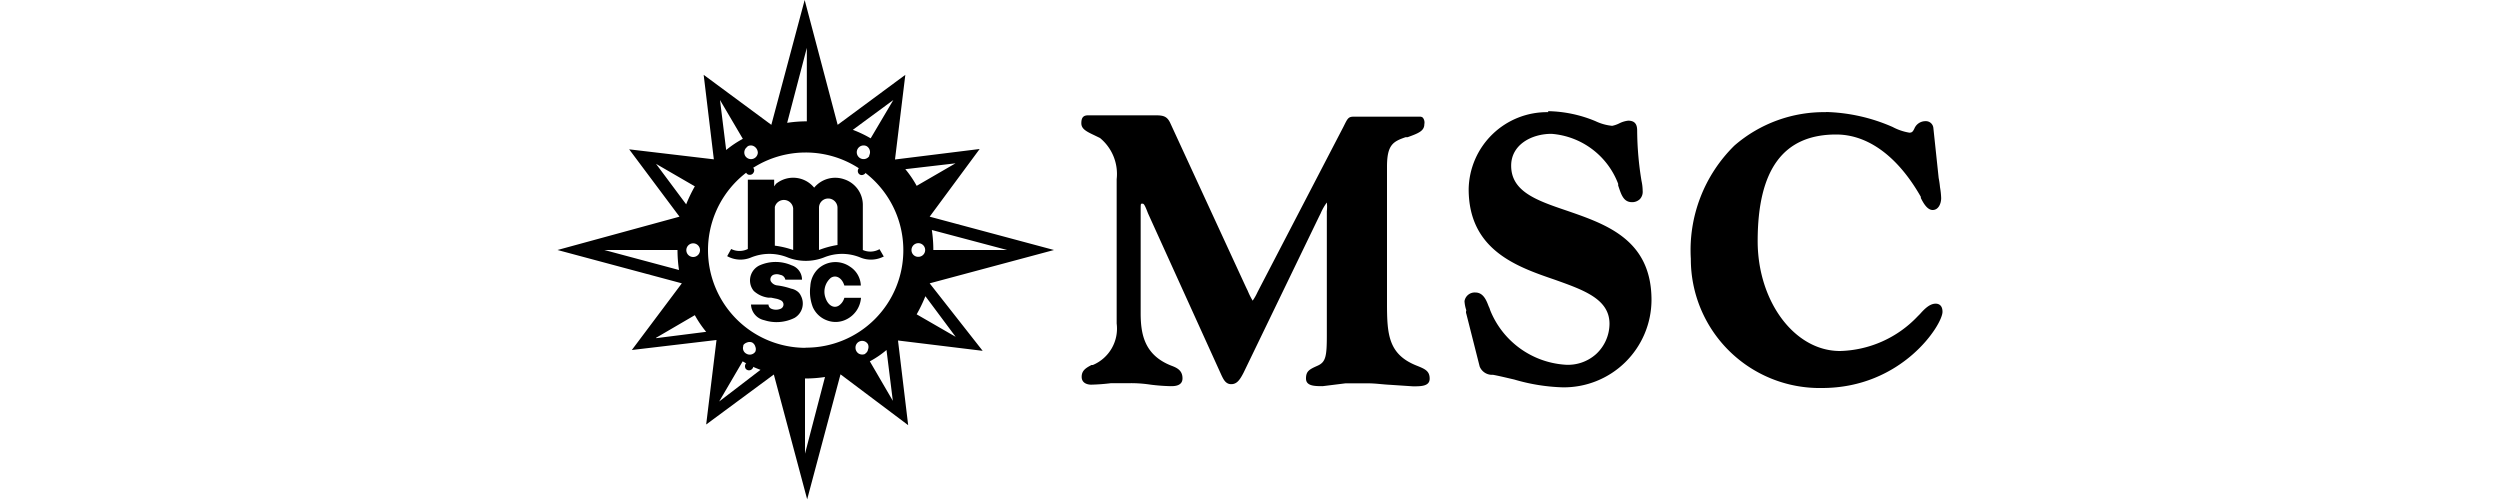
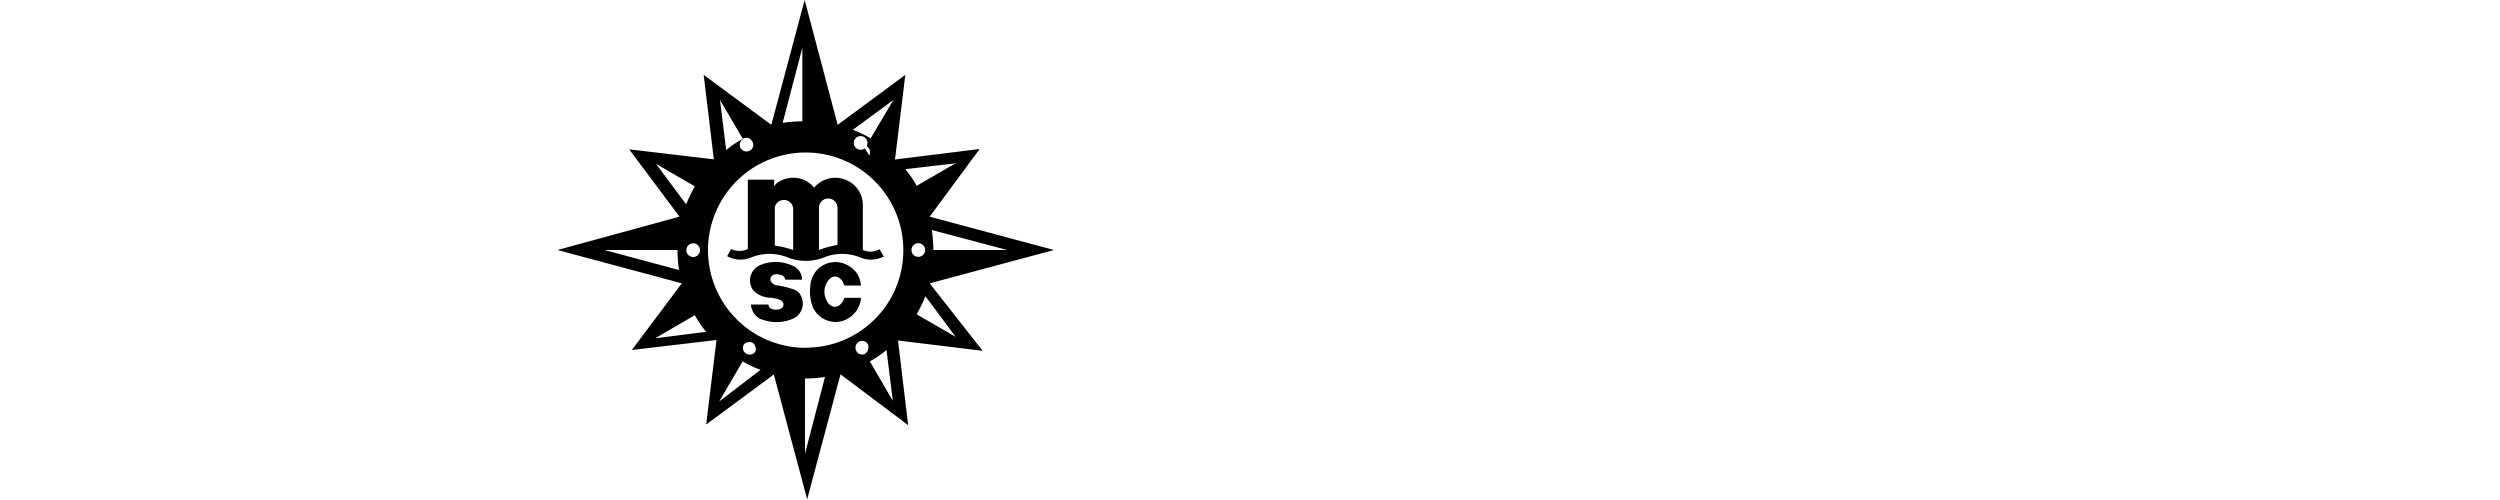
<svg xmlns="http://www.w3.org/2000/svg" viewBox="0 0 150 30">
  <g>
-     <path d="M109.6,6.73a8.2,8.2,0,0,0-5.53,2,8.79,8.79,0,0,0-2.62,6.8,7.73,7.73,0,0,0,7.87,7.75c4.81,0,7.23-3.8,7.23-4.57,0-.45-.29-.49-.41-.49-.37,0-.69.34-.94.62l-.15.15a6.64,6.64,0,0,1-4.65,2.07c-2.75,0-4.94-3-4.94-6.59,0-4.31,1.55-6.4,4.71-6.4,1.92,0,3.71,1.33,5.08,3.74v.07c.13.26.37.72.71.72s.51-.37.51-.72a4.62,4.62,0,0,0-.07-.65,5.21,5.21,0,0,0-.08-.55L116,7.66a.45.45,0,0,0-.46-.39.72.72,0,0,0-.68.45c-.09.18-.14.24-.3.24a3.27,3.27,0,0,1-1-.34,10.59,10.59,0,0,0-4-.9h0Zm-16.71,0a4.7,4.7,0,0,0-4.77,4.62C88.12,15,91,16,93.28,16.78c1.77.63,3.29,1.17,3.29,2.65a2.49,2.49,0,0,1-.81,1.82,2.52,2.52,0,0,1-1.89.63,5.23,5.23,0,0,1-4.46-3.27,1.18,1.18,0,0,0-.09-.23c-.13-.34-.31-.83-.8-.83a.62.62,0,0,0-.65.52,2.07,2.07,0,0,0,.11.55.29.29,0,0,0,0,.21l.8,3.16a.8.8,0,0,0,.73.5h.08c.43.08.86.19,1.26.28a11.41,11.41,0,0,0,2.9.47A5.26,5.26,0,0,0,99.09,18c0-3.62-2.71-4.54-5.08-5.36-1.8-.61-3.34-1.14-3.34-2.7,0-1.25,1.21-1.91,2.42-1.91a4.66,4.66,0,0,1,4,3v.1c.18.53.31,1,.83,1a.66.66,0,0,0,.48-.19.64.64,0,0,0,.16-.49,2.87,2.87,0,0,0-.07-.6,19.29,19.29,0,0,1-.26-3c0-.29-.06-.61-.54-.61a1.57,1.57,0,0,0-.51.15,1.72,1.72,0,0,1-.45.16,3,3,0,0,1-1-.28,7.73,7.73,0,0,0-2.84-.6Zm-27.61.19c-.28,0-.4.14-.4.47s.26.48.77.72l.35.17a2.79,2.79,0,0,1,1,2.47v8.66a2.37,2.37,0,0,1-1.43,2.49h-.08c-.32.17-.59.32-.59.71s.36.47.57.47a11.89,11.89,0,0,0,1.2-.09c.4,0,.8,0,1.19,0a7.72,7.72,0,0,1,1.18.09,11.67,11.67,0,0,0,1.2.09c.21,0,.71,0,.71-.47s-.32-.63-.67-.76c-1.61-.63-1.84-1.88-1.84-3.15V12.65c0-.43,0-.43.09-.43s.13,0,.35.58l4.42,9.74h0c.11.22.24.51.57.51s.51-.23.75-.7L79.14,13l.1-.2a3.21,3.21,0,0,1,.37-.65,2.26,2.26,0,0,1,0,.52v7.43c0,1.27-.06,1.62-.55,1.84s-.7.32-.7.77.5.46,1,.46h0L80.73,23,82.08,23c.45,0,.9.07,1.35.09l1.35.09h0c.48,0,1,0,1-.46s-.28-.58-.75-.77c-1.72-.67-1.81-1.86-1.81-3.74V10c0-1.32.37-1.51,1.12-1.77h.12c.64-.23,1-.37,1-.78a.47.47,0,0,0-.09-.39A.25.25,0,0,0,85.22,7h-4c-.33,0-.37.12-.61.6l-5,9.62-.16.31a3.2,3.2,0,0,1-.29.51,4.2,4.2,0,0,1-.3-.6c-.09-.18-.19-.4-.31-.66L70.21,7.37c-.18-.38-.4-.45-.85-.45H65.28Z" />
    <path d="M53.06,15.37a1.66,1.66,0,0,1-1.44.08,2.87,2.87,0,0,0-2.19,0,3,3,0,0,1-2.16,0,2.92,2.92,0,0,0-2.21,0,1.64,1.64,0,0,1-1.43-.08l.24-.43a1.12,1.12,0,0,0,1,0V10.78h1.58v.4l.11-.15a1.63,1.63,0,0,1,2.29.23,1.64,1.64,0,0,1,1.81-.5,1.62,1.62,0,0,1,1.11,1.51V15a1.11,1.11,0,0,0,1-.05l.25.43ZM47.59,15v-2.5a.56.56,0,0,0-1.1-.08v2.32a5.33,5.33,0,0,1,1.1.26m2.66-.29V12.47a.56.56,0,0,0-.56-.56.55.55,0,0,0-.55.56V15a5.36,5.36,0,0,1,1.11-.3m1.4,2.44A1.4,1.4,0,0,0,51,16a1.53,1.53,0,0,0-1.89.11,1.55,1.55,0,0,0-.49,1.06,2.57,2.57,0,0,0,.15,1.26,1.49,1.49,0,0,0,.87.8,1.44,1.44,0,0,0,1.15-.07,1.57,1.57,0,0,0,.87-1.29h-1a.83.83,0,0,1-.32.46c-.3.2-.66,0-.81-.46a1.09,1.09,0,0,1,.32-1.2c.31-.2.67,0,.81.46h1Zm-5.54,1.13a.28.28,0,0,0,.18.26.72.72,0,0,0,.54,0,.28.28,0,0,0,.18-.26.28.28,0,0,0-.16-.25,1.17,1.17,0,0,0-.24-.09l-.34-.07H46.1a1.59,1.59,0,0,1-.87-.4,1,1,0,0,1-.14-.22,1,1,0,0,1,.49-1.32,2.38,2.38,0,0,1,1.92,0,.9.9,0,0,1,.62.86h-1a.36.36,0,0,0-.31-.29.58.58,0,0,0-.41,0,.3.3,0,0,0-.16.37.51.51,0,0,0,.36.26,4.09,4.09,0,0,1,.87.2.85.85,0,0,1,.34.14.65.65,0,0,1,.24.28,1,1,0,0,1-.37,1.33,2.42,2.42,0,0,1-1.83.14,1,1,0,0,1-.79-.94Z" />
-     <path d="M51.77,10a.25.25,0,0,0-.26.12.26.26,0,0,0,0,.28.23.23,0,0,0,.27.09.27.27,0,0,0,.19-.21.26.26,0,0,0-.13-.25h-.09Zm-6.83,0h-.09a.25.25,0,0,0-.09.34.23.23,0,0,0,.22.15.25.25,0,0,0,.23-.13.24.24,0,0,0,0-.27.27.27,0,0,0-.25-.12Zm-3.36,5.84a.25.25,0,0,0-.26.25.26.26,0,0,0,.26.26.28.28,0,0,0,.25-.26.29.29,0,0,0-.07-.18.26.26,0,0,0-.18-.07Zm13.53,0a.25.25,0,0,0-.25.25.26.26,0,1,0,.51,0,.25.25,0,0,0-.26-.23ZM45,21.7a.27.27,0,0,0-.26.13.28.28,0,0,0,0,.29.25.25,0,0,0,.27.09.27.27,0,0,0,.19-.21.26.26,0,0,0-.13-.26Zm6.71,0h-.1a.26.26,0,0,0-.13.25.23.23,0,0,0,.19.21.25.25,0,0,0,.27-.09.26.26,0,0,0,0-.28.22.22,0,0,0-.24-.12Z" />
-     <path d="M55.53,17.78l1.81,2.43L55,18.86a8.92,8.92,0,0,0,.52-1.08M54.69,15a.41.41,0,1,1,.41.41.4.4,0,0,1-.41-.41m2.64-5.2L55,11.15a6.24,6.24,0,0,0-.68-1Zm-9,11.07A5.86,5.86,0,1,1,54.2,15a5.84,5.84,0,0,1-5.86,5.86m3.85.82a5.76,5.76,0,0,0,1-.68l.38,3.05Zm-.25-.46a.43.43,0,0,1-.41,0,.41.41,0,0,1-.2-.35.4.4,0,0,1,.75-.21.42.42,0,0,1,0,.31.33.33,0,0,1-.18.25m-3.6,6V22.71a8.08,8.08,0,0,0,1.2-.09Zm-3.73-6.47a.44.44,0,0,1,.25-.2.41.41,0,0,1,.31,0,.41.41,0,0,1,.19.25.39.39,0,0,1,0,.3.4.4,0,0,1-.54.12.38.38,0,0,1-.16-.51m-1.47,3.38,1.41-2.41a6.17,6.17,0,0,0,1.07.51Zm-3.79-3.82,2.33-1.36a6.37,6.37,0,0,0,.68,1l-3,.38Zm0-10.44,2.33,1.35a8.92,8.92,0,0,0-.52,1.08ZM42,15a.41.41,0,1,1-.4-.4.41.41,0,0,1,.4.4m2.57-6.67a6.18,6.18,0,0,0-1,.67l-.37-3Zm.27.46a.38.38,0,0,1,.42,0,.46.46,0,0,1,.21.37.41.41,0,0,1-.76.19.41.41,0,0,1,.13-.54m3.57-5.91V7.28a7.81,7.81,0,0,0-1.18.09l1.18-4.5Zm3.75,6.46A.41.41,0,1,1,52,8.77a.42.42,0,0,1,.15.56M53.6,6,52.24,8.3a7,7,0,0,0-1.07-.51L53.6,6ZM36.26,15h4.39a8.08,8.08,0,0,0,.09,1.2Zm24.17,0H56a8.08,8.08,0,0,0-.09-1.2Zm-4.65,2,7.46-2-7.46-2,3-4.06-5.08.63.62-5.08-4.06,3L48.28,0l-2,7.49-4.06-3,.61,5.07-5.08-.6L40.77,13l-7.32,2,7.46,2-3,4,5.08-.6-.62,5.07,4.06-3,2,7.49,2-7.5,4.06,3.05-.61-5.08,5.08.62Z" />
+     <path d="M55.53,17.78l1.81,2.43L55,18.86a8.92,8.92,0,0,0,.52-1.08M54.69,15a.41.41,0,1,1,.41.41.4.4,0,0,1-.41-.41m2.64-5.2L55,11.15a6.24,6.24,0,0,0-.68-1Zm-9,11.07A5.86,5.86,0,1,1,54.2,15a5.84,5.84,0,0,1-5.86,5.86m3.85.82a5.76,5.76,0,0,0,1-.68l.38,3.05Zm-.25-.46a.43.43,0,0,1-.41,0,.41.41,0,0,1-.2-.35.4.4,0,0,1,.75-.21.42.42,0,0,1,0,.31.33.33,0,0,1-.18.25m-3.6,6V22.71a8.08,8.08,0,0,0,1.2-.09Zm-3.73-6.47a.44.44,0,0,1,.25-.2.41.41,0,0,1,.31,0,.41.41,0,0,1,.19.25.39.39,0,0,1,0,.3.4.4,0,0,1-.54.12.38.38,0,0,1-.16-.51m-1.47,3.38,1.41-2.41a6.17,6.17,0,0,0,1.07.51Zm-3.79-3.82,2.33-1.36a6.37,6.37,0,0,0,.68,1l-3,.38Zm0-10.44,2.33,1.35a8.92,8.92,0,0,0-.52,1.08ZM42,15a.41.41,0,1,1-.4-.4.41.41,0,0,1,.4.4m2.57-6.67a6.18,6.18,0,0,0-1,.67l-.37-3Za.38.38,0,0,1,.42,0,.46.46,0,0,1,.21.37.41.41,0,0,1-.76.19.41.41,0,0,1,.13-.54m3.57-5.91V7.28a7.81,7.81,0,0,0-1.18.09l1.18-4.5Zm3.75,6.46A.41.41,0,1,1,52,8.77a.42.42,0,0,1,.15.56M53.6,6,52.24,8.3a7,7,0,0,0-1.07-.51L53.6,6ZM36.26,15h4.39a8.08,8.08,0,0,0,.09,1.2Zm24.17,0H56a8.08,8.08,0,0,0-.09-1.2Zm-4.65,2,7.46-2-7.46-2,3-4.06-5.08.63.62-5.08-4.06,3L48.28,0l-2,7.49-4.06-3,.61,5.07-5.08-.6L40.77,13l-7.32,2,7.46,2-3,4,5.08-.6-.62,5.07,4.06-3,2,7.49,2-7.5,4.06,3.05-.61-5.08,5.08.62Z" />
  </g>
</svg>